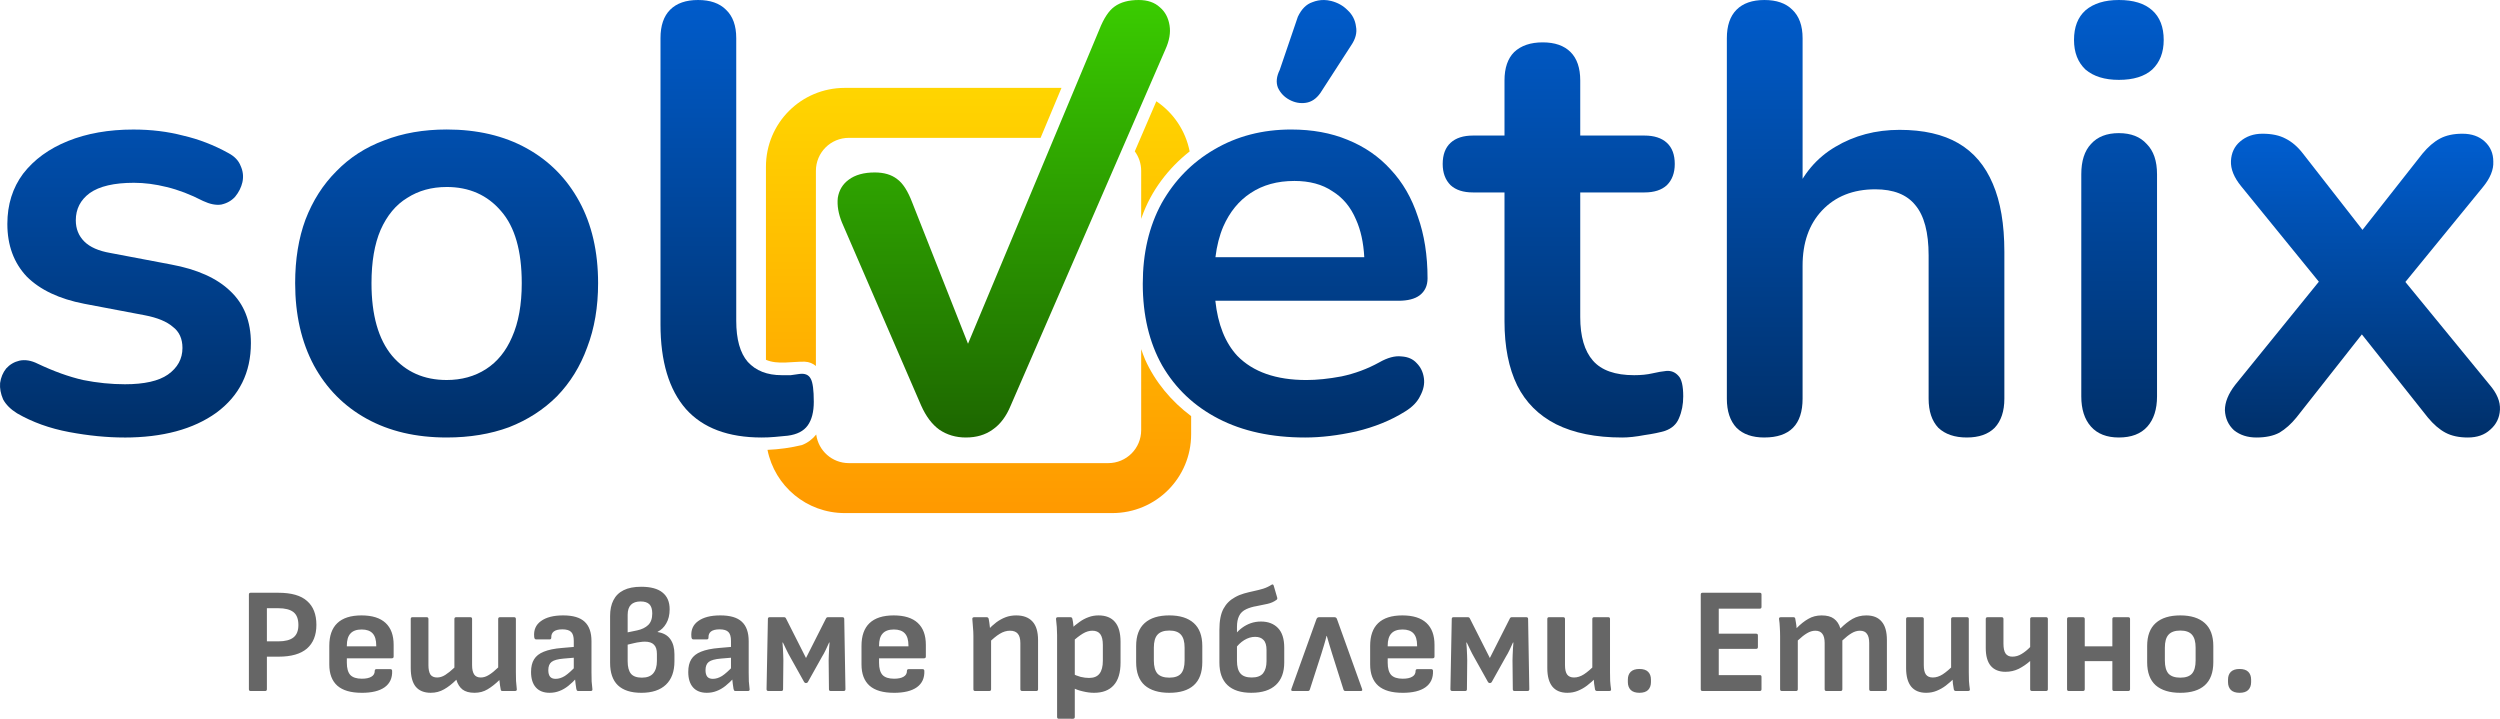
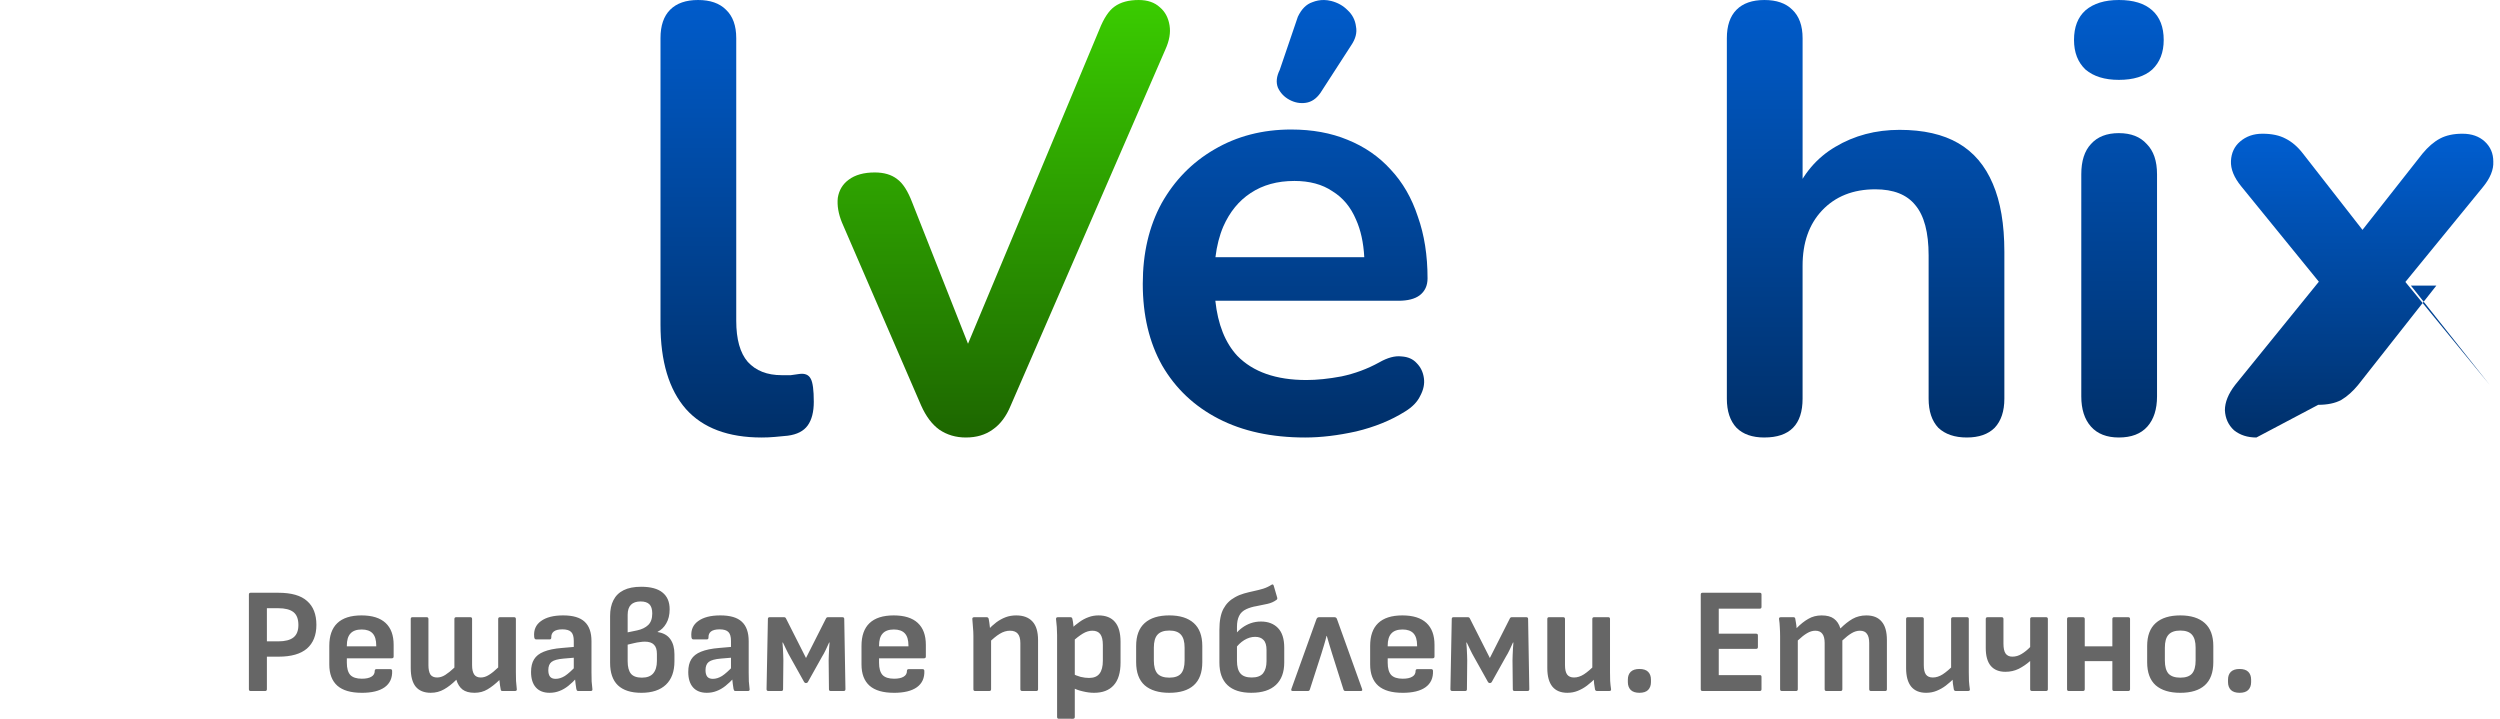
<svg xmlns="http://www.w3.org/2000/svg" xmlns:ns1="http://www.inkscape.org/namespaces/inkscape" xmlns:ns2="http://sodipodi.sourceforge.net/DTD/sodipodi-0.dtd" xmlns:xlink="http://www.w3.org/1999/xlink" width="800" height="230" viewBox="0 0 211.667 60.854" version="1.1" id="svg1" xml:space="preserve" ns1:version="1.4 (86a8ad7, 2024-10-11)" ns2:docname="Solvethix-Logo-with-Slogan-Color.svg" ns1:export-filename="Solvethix-Logo-with-Slogan-Color-Website.png" ns1:export-xdpi="36" ns1:export-ydpi="36">
  <ns2:namedview id="namedview1" pagecolor="#ffffff" bordercolor="#000000" borderopacity="0.25" ns1:showpageshadow="2" ns1:pageopacity="0.0" ns1:pagecheckerboard="0" ns1:deskcolor="#d1d1d1" ns1:document-units="mm" showguides="true" ns1:zoom="1.3281012" ns1:cx="423.537" ns1:cy="107.29604" ns1:window-width="2560" ns1:window-height="1351" ns1:window-x="-9" ns1:window-y="-9" ns1:window-maximized="1" ns1:current-layer="layer1" />
  <defs id="defs1">
    <linearGradient id="linearGradient19" ns1:collect="always">
      <stop style="stop-color:#ff9900;stop-opacity:1;" offset="0" id="stop19" />
      <stop style="stop-color:#ffd500;stop-opacity:1;" offset="1" id="stop20" />
    </linearGradient>
    <linearGradient id="linearGradient93" ns1:collect="always">
      <stop style="stop-color:#002f68;stop-opacity:1;" offset="0" id="stop92" />
      <stop style="stop-color:#0073ff;stop-opacity:1;" offset="1" id="stop93" />
    </linearGradient>
    <linearGradient id="linearGradient91" ns1:collect="always">
      <stop style="stop-color:#002f68;stop-opacity:1;" offset="0" id="stop90" />
      <stop style="stop-color:#005ccc;stop-opacity:1;" offset="1" id="stop91" />
    </linearGradient>
    <linearGradient id="linearGradient87" ns1:collect="always">
      <stop style="stop-color:#002f68;stop-opacity:1;" offset="0" id="stop86" />
      <stop style="stop-color:#005ccc;stop-opacity:1;" offset="1" id="stop87" />
    </linearGradient>
    <linearGradient id="linearGradient85" ns1:collect="always">
      <stop style="stop-color:#002f68;stop-opacity:1;" offset="0" id="stop84" />
      <stop style="stop-color:#005ccc;stop-opacity:1;" offset="1" id="stop85" />
    </linearGradient>
    <linearGradient id="linearGradient83" ns1:collect="always">
      <stop style="stop-color:#002f68;stop-opacity:1;" offset="0" id="stop82" />
      <stop style="stop-color:#005ccc;stop-opacity:1;" offset="1" id="stop83" />
    </linearGradient>
    <linearGradient id="linearGradient81" ns1:collect="always">
      <stop style="stop-color:#002f68;stop-opacity:1;" offset="0" id="stop80" />
      <stop style="stop-color:#005ccc;stop-opacity:1;" offset="1" id="stop81" />
    </linearGradient>
    <linearGradient id="linearGradient79" ns1:collect="always">
      <stop style="stop-color:#002f68;stop-opacity:1" offset="0" id="stop78" />
      <stop style="stop-color:#005ccc;stop-opacity:1;" offset="1" id="stop79" />
    </linearGradient>
    <linearGradient id="linearGradient77" ns1:collect="always">
      <stop style="stop-color:#002f68;stop-opacity:1;" offset="0" id="stop76" />
      <stop style="stop-color:#005ccc;stop-opacity:1;" offset="1" id="stop77" />
    </linearGradient>
    <ns1:path-effect effect="fillet_chamfer" id="path-effect67" is_visible="true" lpeversion="1" nodesatellites_param="F,0,0,1,0,0,0,1 @ F,0,0,1,0,0,0,1 @ F,0,0,1,0,0,0,1" radius="0" unit="px" method="auto" mode="F" chamfer_steps="1" flexible="false" use_knot_distance="true" apply_no_radius="true" apply_with_radius="true" only_selected="false" hide_knots="false" />
    <ns1:path-effect effect="fillet_chamfer" id="path-effect66" is_visible="true" lpeversion="1" nodesatellites_param="F,0,0,1,0,0,0,1 @ F,0,0,1,0,0,0,1 @ F,0,0,1,0,0,0,1" radius="0" unit="px" method="auto" mode="F" chamfer_steps="1" flexible="false" use_knot_distance="true" apply_no_radius="true" apply_with_radius="true" only_selected="false" hide_knots="false" />
    <linearGradient id="linearGradient29" ns1:collect="always">
      <stop style="stop-color:#1d6600;stop-opacity:1;" offset="0" id="stop29" />
      <stop style="stop-color:#3acc00;stop-opacity:1;" offset="1" id="stop30" />
    </linearGradient>
    <linearGradient ns1:collect="always" xlink:href="#linearGradient79" id="linearGradient13" x1="559.999" y1="277.294" x2="559.999" y2="140" gradientUnits="userSpaceOnUse" gradientTransform="matrix(0.273,0,0,0.273,-146.049,41.353)" />
    <linearGradient ns1:collect="always" xlink:href="#linearGradient93" id="linearGradient22" gradientUnits="userSpaceOnUse" gradientTransform="matrix(0.273,0,0,0.273,-146.049,41.609)" x1="559.999" y1="277.294" x2="559.999" y2="140" />
    <linearGradient ns1:collect="always" xlink:href="#linearGradient91" id="linearGradient23" gradientUnits="userSpaceOnUse" gradientTransform="matrix(0.273,0,0,0.273,-146.049,41.763)" x1="559.999" y1="277.294" x2="559.999" y2="140" />
    <linearGradient ns1:collect="always" xlink:href="#linearGradient87" id="linearGradient25" gradientUnits="userSpaceOnUse" gradientTransform="matrix(0.273,0,0,0.274,-146.049,41.246)" x1="559.999" y1="277.294" x2="559.999" y2="140" />
    <linearGradient ns1:collect="always" xlink:href="#linearGradient85" id="linearGradient26" gradientUnits="userSpaceOnUse" gradientTransform="matrix(0.273,0,0,0.273,-146.049,41.353)" x1="559.999" y1="277.294" x2="559.999" y2="140" />
    <linearGradient ns1:collect="always" xlink:href="#linearGradient83" id="linearGradient27" gradientUnits="userSpaceOnUse" gradientTransform="matrix(0.273,0,0,0.274,-146.049,41.144)" x1="559.999" y1="277.294" x2="559.999" y2="140" />
    <linearGradient ns1:collect="always" xlink:href="#linearGradient81" id="linearGradient31" gradientUnits="userSpaceOnUse" gradientTransform="matrix(0.273,0,0,0.273,-146.049,41.353)" x1="559.999" y1="277.294" x2="559.999" y2="140" />
    <linearGradient ns1:collect="always" xlink:href="#linearGradient77" id="linearGradient32" gradientUnits="userSpaceOnUse" gradientTransform="matrix(0.273,0,0,0.273,-146.049,41.353)" x1="559.999" y1="277.294" x2="559.999" y2="140" />
    <pattern id="EMFhbasepattern" patternUnits="userSpaceOnUse" width="6" height="6" x="0" y="0" />
    <ns1:path-effect effect="fillet_chamfer" id="path-effect66-9" is_visible="true" lpeversion="1" nodesatellites_param="F,0,0,1,0,0,0,1 @ F,0,0,1,0,0,0,1 @ F,0,0,1,0,0,0,1" radius="0" unit="px" method="auto" mode="F" chamfer_steps="1" flexible="false" use_knot_distance="true" apply_no_radius="true" apply_with_radius="true" only_selected="false" hide_knots="false" />
    <ns1:path-effect effect="fillet_chamfer" id="path-effect67-6" is_visible="true" lpeversion="1" nodesatellites_param="F,0,0,1,0,0,0,1 @ F,0,0,1,0,0,0,1 @ F,0,0,1,0,0,0,1" radius="0" unit="px" method="auto" mode="F" chamfer_steps="1" flexible="false" use_knot_distance="true" apply_no_radius="true" apply_with_radius="true" only_selected="false" hide_knots="false" />
    <ns1:path-effect effect="fillet_chamfer" id="path-effect66-9-8" is_visible="true" lpeversion="1" nodesatellites_param="F,0,0,1,0,0,0,1 @ F,0,0,1,0,0,0,1 @ F,0,0,1,0,0,0,1" radius="0" unit="px" method="auto" mode="F" chamfer_steps="1" flexible="false" use_knot_distance="true" apply_no_radius="true" apply_with_radius="true" only_selected="false" hide_knots="false" />
    <ns1:path-effect effect="fillet_chamfer" id="path-effect67-6-7" is_visible="true" lpeversion="1" nodesatellites_param="F,0,0,1,0,0,0,1 @ F,0,0,1,0,0,0,1 @ F,0,0,1,0,0,0,1" radius="0" unit="px" method="auto" mode="F" chamfer_steps="1" flexible="false" use_knot_distance="true" apply_no_radius="true" apply_with_radius="true" only_selected="false" hide_knots="false" />
    <ns1:path-effect effect="fillet_chamfer" id="path-effect66-9-8-5" is_visible="true" lpeversion="1" nodesatellites_param="F,0,0,1,0,0,0,1 @ F,0,0,1,0,0,0,1 @ F,0,0,1,0,0,0,1" radius="0" unit="px" method="auto" mode="F" chamfer_steps="1" flexible="false" use_knot_distance="true" apply_no_radius="true" apply_with_radius="true" only_selected="false" hide_knots="false" />
    <ns1:path-effect effect="fillet_chamfer" id="path-effect67-6-7-8" is_visible="true" lpeversion="1" nodesatellites_param="F,0,0,1,0,0,0,1 @ F,0,0,1,0,0,0,1 @ F,0,0,1,0,0,0,1" radius="0" unit="px" method="auto" mode="F" chamfer_steps="1" flexible="false" use_knot_distance="true" apply_no_radius="true" apply_with_radius="true" only_selected="false" hide_knots="false" />
    <pattern id="EMFhbasepattern-3" patternUnits="userSpaceOnUse" width="6" height="6" x="0" y="0" />
    <linearGradient ns1:collect="always" xlink:href="#linearGradient29" id="linearGradient43" gradientUnits="userSpaceOnUse" gradientTransform="matrix(1,0,0,0.999,6.362,79.645)" x1="70.908" y1="37.396" x2="70.908" y2="0.308" />
    <linearGradient ns1:collect="always" xlink:href="#linearGradient19" id="linearGradient20" x1="71.206" y1="123.393" x2="71.206" y2="87.393" gradientUnits="userSpaceOnUse" />
  </defs>
  <g ns1:label="Слой 1" ns1:groupmode="layer" id="layer1" transform="translate(-6.406,-79.952)">
    <g id="g32">
-       <path style="font-weight:bold;font-size:51.298px;line-height:1.2;font-family:Nunito;-inkscape-font-specification:'Nunito Bold';letter-spacing:0px;fill:url(#linearGradient22);stroke-width:0.712;stroke-linejoin:bevel" d="m 197.448,116.994 q -1.129,0 -1.898,-0.615 -0.718,-0.666 -0.769,-1.691 0,-1.025 0.872,-2.152 l 8.31,-10.247 v 3.023 l -7.797,-9.581 q -0.923,-1.127 -0.872,-2.152 0.051,-1.025 0.769,-1.639 0.769,-0.666 1.898,-0.666 1.18,0 1.949,0.41 0.821,0.41 1.488,1.281 l 6.156,7.89 h -2.257 l 6.207,-7.89 q 0.718,-0.871 1.488,-1.281 0.769,-0.41 1.898,-0.41 1.18,0 1.898,0.666 0.718,0.666 0.718,1.691 0.051,1.025 -0.872,2.152 l -7.746,9.478 v -2.869 l 8.31,10.144 q 0.923,1.076 0.872,2.101 -0.051,1.025 -0.821,1.691 -0.718,0.666 -1.898,0.666 -1.129,0 -1.898,-0.41 -0.769,-0.41 -1.488,-1.281 l -6.669,-8.402 h 2.155 l -6.617,8.402 q -0.667,0.82 -1.436,1.281 -0.769,0.41 -1.949,0.41 z" id="path11" />
+       <path style="font-weight:bold;font-size:51.298px;line-height:1.2;font-family:Nunito;-inkscape-font-specification:'Nunito Bold';letter-spacing:0px;fill:url(#linearGradient22);stroke-width:0.712;stroke-linejoin:bevel" d="m 197.448,116.994 q -1.129,0 -1.898,-0.615 -0.718,-0.666 -0.769,-1.691 0,-1.025 0.872,-2.152 l 8.31,-10.247 v 3.023 l -7.797,-9.581 q -0.923,-1.127 -0.872,-2.152 0.051,-1.025 0.769,-1.639 0.769,-0.666 1.898,-0.666 1.18,0 1.949,0.41 0.821,0.41 1.488,1.281 l 6.156,7.89 h -2.257 l 6.207,-7.89 q 0.718,-0.871 1.488,-1.281 0.769,-0.41 1.898,-0.41 1.18,0 1.898,0.666 0.718,0.666 0.718,1.691 0.051,1.025 -0.872,2.152 l -7.746,9.478 v -2.869 l 8.31,10.144 l -6.669,-8.402 h 2.155 l -6.617,8.402 q -0.667,0.82 -1.436,1.281 -0.769,0.41 -1.949,0.41 z" id="path11" />
      <path id="path10" style="font-weight:bold;font-size:51.298px;line-height:1.2;font-family:Nunito;-inkscape-font-specification:'Nunito Bold';letter-spacing:0px;fill:url(#linearGradient23);stroke-width:0.712;stroke-linejoin:bevel" d="m 185.803,79.952 c -1.197,0 -2.138,0.29 -2.822,0.871 -0.65,0.581 -0.975,1.417 -0.975,2.51 0,1.059 0.325,1.896 0.975,2.51 0.684,0.581 1.625,0.871 2.822,0.871 1.231,0 2.172,-0.291 2.822,-0.871 0.65,-0.615 0.975,-1.452 0.975,-2.51 0,-1.093 -0.325,-1.93 -0.975,-2.51 -0.65,-0.581 -1.59,-0.871 -2.822,-0.871 z m 0,11.271 c -1.026,0 -1.812,0.308 -2.36,0.922 -0.547,0.581 -0.821,1.434 -0.821,2.562 v 18.802 c 0,1.093 0.273,1.947 0.821,2.562 0.547,0.615 1.334,0.922 2.36,0.922 1.06,0 1.864,-0.308 2.411,-0.922 0.547,-0.615 0.821,-1.469 0.821,-2.562 V 94.708 c 0,-1.127 -0.29,-1.981 -0.872,-2.562 -0.547,-0.615 -1.334,-0.922 -2.36,-0.922 z" />
      <path style="font-weight:bold;font-size:51.298px;line-height:1.2;font-family:Nunito;-inkscape-font-specification:'Nunito Bold';letter-spacing:0px;fill:url(#linearGradient25);stroke-width:0.713;stroke-linejoin:bevel" d="m 155.794,116.994 q -1.539,0 -2.36,-0.822 -0.821,-0.873 -0.821,-2.466 V 83.189 q 0,-1.593 0.821,-2.415 0.821,-0.822 2.36,-0.822 1.539,0 2.36,0.822 0.872,0.822 0.872,2.415 v 13.306 h -0.718 q 1.129,-2.723 3.488,-4.11 2.411,-1.439 5.438,-1.439 3.027,0 4.976,1.13 1.949,1.13 2.924,3.442 0.975,2.261 0.975,5.754 v 12.433 q 0,1.593 -0.821,2.466 -0.821,0.822 -2.36,0.822 -1.539,0 -2.411,-0.822 -0.821,-0.873 -0.821,-2.466 v -12.125 q 0,-2.928 -1.129,-4.264 -1.077,-1.336 -3.386,-1.336 -2.821,0 -4.514,1.798 -1.642,1.747 -1.642,4.675 v 11.251 q 0,3.288 -3.232,3.288 z" id="path8" />
-       <path style="font-weight:bold;font-size:51.298px;line-height:1.2;font-family:Nunito;-inkscape-font-specification:'Nunito Bold';letter-spacing:0px;fill:url(#linearGradient26);stroke-width:0.712;stroke-linejoin:bevel" d="m 143.739,116.994 q -3.334,0 -5.592,-1.127 -2.206,-1.127 -3.283,-3.279 -1.077,-2.203 -1.077,-5.431 V 96.245 h -2.668 q -1.231,0 -1.898,-0.615 -0.667,-0.666 -0.667,-1.793 0,-1.178 0.667,-1.793 0.667,-0.615 1.898,-0.615 h 2.668 v -4.662 q 0,-1.588 0.821,-2.408 0.872,-0.82 2.411,-0.82 1.539,0 2.36,0.82 0.821,0.82 0.821,2.408 v 4.662 h 5.438 q 1.231,0 1.898,0.615 0.667,0.615 0.667,1.793 0,1.127 -0.667,1.793 -0.667,0.615 -1.898,0.615 h -5.438 v 10.554 q 0,2.459 1.077,3.689 1.077,1.23 3.488,1.23 0.872,0 1.539,-0.154 0.667,-0.154 1.18,-0.205 0.616,-0.051 1.026,0.41 0.41,0.41 0.41,1.742 0,1.025 -0.359,1.844 -0.308,0.768 -1.18,1.076 -0.667,0.205 -1.744,0.359 -1.077,0.205 -1.898,0.205 z" id="path7" />
      <path id="path6" style="font-weight:bold;font-size:51.298px;line-height:1.2;font-family:Nunito;-inkscape-font-specification:'Nunito Bold';letter-spacing:0px;fill:url(#linearGradient27);stroke-width:0.714;stroke-linejoin:bevel" d="m 118.502,79.953 c -0.334,-0.005 -0.661,0.056 -0.982,0.185 -0.513,0.172 -0.923,0.584 -1.231,1.236 l -1.534,4.502 c -0.274,0.549 -0.325,1.048 -0.154,1.494 0.205,0.446 0.53,0.79 0.975,1.03 0.445,0.24 0.906,0.327 1.385,0.258 0.479,-0.069 0.889,-0.343 1.231,-0.824 l 2.611,-4.039 c 0.376,-0.549 0.513,-1.082 0.41,-1.597 -0.068,-0.549 -0.307,-1.013 -0.718,-1.391 -0.376,-0.378 -0.838,-0.636 -1.385,-0.773 -0.205,-0.052 -0.408,-0.078 -0.608,-0.082 z M 115.73,90.917 c -2.428,0 -4.6,0.563 -6.515,1.69 -1.881,1.093 -3.368,2.613 -4.463,4.56 -1.06,1.947 -1.591,4.218 -1.591,6.814 0,2.664 0.547,4.97 1.642,6.916 1.129,1.947 2.719,3.45 4.771,4.509 2.052,1.059 4.497,1.588 7.335,1.588 1.334,0 2.77,-0.171 4.309,-0.512 1.573,-0.376 2.958,-0.939 4.155,-1.691 0.616,-0.376 1.043,-0.82 1.283,-1.332 0.274,-0.512 0.376,-1.008 0.308,-1.486 -0.068,-0.512 -0.274,-0.94 -0.616,-1.281 -0.308,-0.342 -0.735,-0.529 -1.282,-0.563 -0.547,-0.068 -1.18,0.102 -1.898,0.512 -0.992,0.546 -2.052,0.94 -3.181,1.179 -1.094,0.205 -2.086,0.307 -2.975,0.307 -2.565,0 -4.514,-0.683 -5.848,-2.049 -1.031,-1.111 -1.646,-2.67 -1.859,-4.662 h 15.504 c 0.787,0 1.385,-0.154 1.796,-0.461 0.445,-0.342 0.667,-0.82 0.667,-1.435 0,-1.947 -0.273,-3.689 -0.821,-5.226 -0.513,-1.571 -1.282,-2.903 -2.308,-3.996 -0.992,-1.093 -2.206,-1.93 -3.642,-2.51 -1.402,-0.581 -2.992,-0.871 -4.771,-0.871 z m 0.256,4.355 c 1.3,0 2.377,0.29 3.232,0.871 0.889,0.546 1.556,1.349 2.001,2.408 0.398,0.881 0.629,1.941 0.696,3.177 h -12.601 c 0.117,-0.97 0.34,-1.842 0.671,-2.613 0.547,-1.23 1.317,-2.169 2.308,-2.818 1.026,-0.683 2.257,-1.024 3.693,-1.024 z" />
      <path style="font-weight:bold;font-size:51.298px;line-height:1.2;font-family:Nunito;-inkscape-font-specification:'Nunito Bold';letter-spacing:0px;fill:url(#linearGradient31);stroke-width:0.712;stroke-linejoin:bevel" d="m 70.895,116.994 q -4.258,0 -6.412,-2.408 -2.155,-2.459 -2.155,-7.173 V 83.18 q 0,-1.588 0.821,-2.408 0.821,-0.82 2.36,-0.82 1.539,0 2.36,0.82 0.872,0.82 0.872,2.408 v 23.926 q 0,2.357 0.975,3.484 1.026,1.127 2.873,1.127 0.41,0 0.769,0 0.359,-0.051 0.718,-0.102 0.718,-0.102 0.975,0.41 0.256,0.461 0.256,1.947 0,1.281 -0.513,1.998 -0.513,0.717 -1.693,0.871 -0.513,0.051 -1.077,0.102 -0.564,0.051 -1.129,0.051 z" id="path3" />
-       <path id="path1" style="font-weight:bold;font-size:51.298px;line-height:1.2;font-family:Nunito;-inkscape-font-specification:'Nunito Bold';letter-spacing:0px;fill:url(#linearGradient32);stroke-width:0.712;stroke-linejoin:bevel" d="m 44.22,90.916 c -1.949,0 -3.711,0.307 -5.284,0.922 -1.573,0.581 -2.924,1.452 -4.052,2.613 -1.129,1.127 -2.001,2.493 -2.616,4.098 -0.581,1.571 -0.872,3.364 -0.872,5.379 0,2.664 0.53,4.987 1.59,6.968 1.06,1.947 2.548,3.449 4.463,4.508 1.915,1.059 4.173,1.589 6.772,1.589 1.949,0 3.71,-0.291 5.283,-0.871 1.573,-0.615 2.924,-1.485 4.053,-2.613 1.129,-1.161 1.983,-2.545 2.565,-4.15 0.616,-1.605 0.923,-3.416 0.923,-5.431 0,-2.664 -0.53,-4.97 -1.59,-6.916 -1.06,-1.947 -2.548,-3.449 -4.463,-4.508 -1.915,-1.059 -4.172,-1.589 -6.771,-1.589 z m 0,4.867 c 1.915,0 3.454,0.683 4.617,2.049 1.163,1.332 1.744,3.364 1.744,6.097 0,1.81 -0.273,3.33 -0.821,4.56 -0.513,1.195 -1.249,2.1 -2.206,2.715 -0.958,0.615 -2.069,0.922 -3.334,0.922 -1.915,0 -3.454,-0.683 -4.617,-2.049 -1.163,-1.4 -1.744,-3.45 -1.744,-6.148 0,-1.81 0.256,-3.313 0.769,-4.508 0.547,-1.23 1.299,-2.135 2.257,-2.715 0.958,-0.615 2.069,-0.922 3.335,-0.922 z" />
-       <path style="font-weight:bold;font-size:51.298px;line-height:1.2;font-family:Nunito;-inkscape-font-specification:'Nunito Bold';letter-spacing:0px;fill:url(#linearGradient13);stroke-width:0.712;stroke-linejoin:bevel" d="m 16.929,116.994 q -2.206,0 -4.668,-0.461 -2.462,-0.461 -4.412,-1.588 -0.821,-0.512 -1.18,-1.178 -0.308,-0.717 -0.256,-1.383 0.103,-0.717 0.513,-1.23 0.462,-0.512 1.129,-0.666 0.718,-0.154 1.539,0.256 2.052,0.973 3.847,1.383 1.795,0.359 3.54,0.359 2.462,0 3.642,-0.82 1.231,-0.871 1.231,-2.254 0,-1.178 -0.821,-1.793 -0.769,-0.666 -2.36,-0.973 l -5.13,-0.973 q -3.18,-0.615 -4.873,-2.305 -1.642,-1.742 -1.642,-4.457 0,-2.459 1.334,-4.252 1.385,-1.793 3.796,-2.767 2.411,-0.973 5.54,-0.973 2.257,0 4.206,0.512 2.001,0.461 3.847,1.486 0.769,0.41 1.026,1.076 0.308,0.666 0.154,1.383 -0.154,0.666 -0.616,1.23 -0.462,0.512 -1.18,0.666 -0.667,0.102 -1.539,-0.307 -1.59,-0.82 -3.078,-1.178 -1.436,-0.359 -2.77,-0.359 -2.514,0 -3.745,0.871 -1.18,0.871 -1.18,2.305 0,1.076 0.718,1.793 0.718,0.717 2.206,0.973 l 5.13,0.973 q 3.334,0.615 5.027,2.254 1.744,1.639 1.744,4.406 0,3.74 -2.924,5.892 -2.924,2.101 -7.797,2.101 z" id="text1" />
      <g id="g31">
-         <path id="rect19" style="fill:url(#linearGradient20);stroke-width:0.265;stroke-linecap:square" d="M 77.882 87.393 C 74.183 87.393 71.206 90.371 71.206 94.07 L 71.206 110.415 C 72.186 110.844 73.437 110.554 74.487 110.574 C 74.869 110.59 75.182 110.727 75.436 110.939 L 75.436 94.417 C 75.436 92.869 76.681 91.623 78.229 91.623 L 94.459 91.623 C 95.049 90.213 95.638 88.803 96.229 87.393 L 77.882 87.393 z M 104.26 88.526 C 103.653 89.94 103.046 91.354 102.435 92.766 C 102.774 93.228 102.976 93.797 102.976 94.417 L 102.976 98.485 C 102.996 98.428 103.013 98.371 103.034 98.314 C 103.818 96.106 105.261 94.207 107.08 92.772 C 106.734 91.006 105.698 89.494 104.26 88.526 z M 102.976 109.512 L 102.976 116.37 C 102.976 117.918 101.73 119.163 100.183 119.163 L 78.229 119.163 C 76.808 119.163 75.644 118.112 75.463 116.741 C 75.153 117.127 74.756 117.44 74.255 117.633 C 73.308 117.861 72.324 117.999 71.337 118.04 C 71.948 121.1 74.637 123.393 77.882 123.393 L 100.529 123.393 C 104.228 123.393 107.206 120.416 107.206 116.717 L 107.206 115.183 C 105.54 113.937 104.168 112.309 103.307 110.392 C 103.187 110.103 103.079 109.809 102.976 109.512 z " transform="translate(0.05)" />
        <g id="g25" transform="translate(0.05)">
          <g id="g24">
            <path style="font-weight:bold;font-size:51.298px;line-height:1.2;font-family:Nunito;-inkscape-font-specification:'Nunito Bold';letter-spacing:0px;fill:url(#linearGradient43);stroke-width:0.712;stroke-linejoin:bevel" d="m 88.139,116.994 c -0.855,0 -1.607,-0.222 -2.257,-0.666 -0.616,-0.444 -1.129,-1.127 -1.539,-2.049 L 77.648,98.806 c -0.308,-0.751 -0.427,-1.452 -0.359,-2.101 0.103,-0.649 0.41,-1.161 0.923,-1.537 0.547,-0.41 1.282,-0.615 2.206,-0.615 0.787,0 1.419,0.188 1.898,0.564 0.479,0.342 0.906,1.008 1.282,1.998 l 5.463,13.833 H 87.523 L 99.429,82.463 c 0.376,-0.956 0.804,-1.605 1.282,-1.947 0.513,-0.376 1.197,-0.564 2.052,-0.564 0.752,0 1.351,0.205 1.795,0.615 0.445,0.376 0.718,0.888 0.821,1.537 0.103,0.615 -0.017,1.298 -0.359,2.049 l -13.085,30.125 c -0.376,0.922 -0.889,1.605 -1.539,2.049 -0.616,0.444 -1.368,0.666 -2.257,0.666 z" id="path14-3-5" ns2:nodetypes="scccccsccccccscccccs" />
          </g>
        </g>
      </g>
    </g>
    <path d="m 27.619,138.457 q -0.14,0 -0.14,-0.152 v -8.014 q 0,-0.152 0.14,-0.152 h 2.362 q 1.651,0 2.426,0.699 0.787,0.686 0.787,2.019 0,1.308 -0.8,2.007 -0.8,0.686 -2.4,0.686 h -0.991 v 2.756 q 0,0.152 -0.152,0.152 z m 1.384,-4.204 h 0.965 q 0.864,0 1.283,-0.33 0.419,-0.33 0.419,-1.054 0,-0.762 -0.419,-1.092 -0.419,-0.33 -1.295,-0.33 h -0.953 z m 8.026,4.356 q -1.372,0 -2.057,-0.597 -0.686,-0.61 -0.686,-1.803 v -1.575 q 0,-1.27 0.673,-1.918 0.686,-0.66 2.057,-0.66 1.346,0 2.032,0.635 0.686,0.635 0.686,1.854 v 0.991 q 0,0.152 -0.152,0.152 h -3.81 v 0.381 q 0,0.699 0.292,1.029 0.305,0.318 0.978,0.318 0.521,0 0.8,-0.165 0.292,-0.165 0.292,-0.495 0,-0.152 0.152,-0.152 h 1.168 q 0.14,0 0.152,0.14 0.038,0.914 -0.635,1.397 -0.66,0.47 -1.943,0.47 z m -1.257,-3.937 h 2.489 v -0.064 q 0,-0.699 -0.305,-1.029 -0.305,-0.33 -0.927,-0.33 -0.648,0 -0.953,0.343 -0.305,0.33 -0.305,1.029 z m 7.112,3.937 q -0.851,0 -1.283,-0.521 -0.419,-0.521 -0.419,-1.575 v -4.153 q 0,-0.152 0.14,-0.152 h 1.206 q 0.152,0 0.152,0.152 v 3.912 q 0,0.521 0.165,0.787 0.178,0.254 0.572,0.254 0.343,0 0.686,-0.216 0.343,-0.216 0.775,-0.622 v -4.115 q 0,-0.152 0.152,-0.152 h 1.206 q 0.14,0 0.14,0.152 v 3.912 q 0,0.521 0.178,0.787 0.178,0.254 0.559,0.254 0.343,0 0.686,-0.216 0.356,-0.216 0.787,-0.635 v -4.102 q 0,-0.152 0.152,-0.152 h 1.194 q 0.152,0 0.152,0.152 v 4.508 q 0,0.368 0.013,0.737 0.025,0.368 0.064,0.686 0.025,0.165 -0.152,0.165 h -1.067 q -0.127,0 -0.14,-0.114 -0.038,-0.178 -0.064,-0.381 -0.025,-0.216 -0.051,-0.432 -0.508,0.495 -1.003,0.787 -0.483,0.292 -1.105,0.292 -0.648,0 -1.016,-0.279 -0.356,-0.279 -0.521,-0.826 -0.521,0.521 -1.041,0.813 -0.508,0.292 -1.118,0.292 z m 12.484,-0.152 q -0.076,0 -0.114,-0.038 -0.025,-0.051 -0.051,-0.127 -0.025,-0.127 -0.064,-0.432 -0.038,-0.318 -0.064,-0.584 l -0.089,-0.521 v -2.54 q 0,-0.533 -0.216,-0.749 -0.216,-0.229 -0.749,-0.229 -0.965,0 -0.94,0.699 0,0.152 -0.14,0.152 h -1.143 q -0.152,0 -0.165,-0.229 -0.076,-0.851 0.572,-1.321 0.66,-0.483 1.88,-0.483 1.245,0 1.816,0.533 0.584,0.533 0.584,1.651 v 2.642 q 0,0.406 0.013,0.762 0.025,0.356 0.064,0.648 0.025,0.165 -0.14,0.165 z m -2.426,0.152 q -0.762,0 -1.168,-0.457 -0.406,-0.457 -0.406,-1.308 0,-0.66 0.254,-1.067 0.254,-0.419 0.826,-0.648 0.584,-0.241 1.549,-0.318 l 1.181,-0.102 v 0.914 l -1.054,0.089 q -0.737,0.064 -1.016,0.279 -0.279,0.216 -0.279,0.699 0,0.368 0.152,0.559 0.152,0.178 0.47,0.178 0.381,0 0.775,-0.241 0.394,-0.254 0.991,-0.889 l 0.051,1.016 q -0.381,0.419 -0.749,0.711 -0.368,0.292 -0.749,0.432 -0.381,0.152 -0.826,0.152 z m 7.76,0 q -1.308,0 -1.981,-0.635 -0.66,-0.635 -0.66,-1.905 v -3.962 q 0,-0.787 0.279,-1.333 0.279,-0.559 0.864,-0.851 0.584,-0.292 1.486,-0.292 1.206,0 1.803,0.483 0.61,0.483 0.61,1.422 0,0.711 -0.292,1.206 -0.279,0.483 -0.724,0.699 v 0.025 q 0.737,0.114 1.079,0.61 0.343,0.483 0.343,1.27 v 0.597 q 0,1.295 -0.724,1.981 -0.724,0.686 -2.083,0.686 z m 0.051,-1.283 q 0.648,0 0.953,-0.356 0.318,-0.368 0.318,-1.054 v -0.597 q 0,-0.546 -0.254,-0.787 -0.241,-0.254 -0.775,-0.254 -0.178,0 -0.419,0.038 -0.229,0.025 -0.495,0.089 -0.254,0.051 -0.533,0.127 v 1.41 q 0,0.711 0.279,1.054 0.279,0.33 0.927,0.33 z m -1.206,-3.835 0.8,-0.165 q 0.597,-0.127 0.94,-0.457 0.343,-0.33 0.343,-0.978 0,-0.533 -0.241,-0.775 -0.241,-0.241 -0.749,-0.241 -0.533,0 -0.813,0.279 -0.279,0.279 -0.279,0.851 z m 9.131,4.966 q -0.076,0 -0.114,-0.038 -0.025,-0.051 -0.051,-0.127 -0.025,-0.127 -0.064,-0.432 -0.038,-0.318 -0.064,-0.584 l -0.089,-0.521 v -2.54 q 0,-0.533 -0.216,-0.749 -0.216,-0.229 -0.749,-0.229 -0.965,0 -0.94,0.699 0,0.152 -0.14,0.152 h -1.143 q -0.152,0 -0.165,-0.229 -0.076,-0.851 0.572,-1.321 0.66,-0.483 1.88,-0.483 1.245,0 1.816,0.533 0.584,0.533 0.584,1.651 v 2.642 q 0,0.406 0.013,0.762 0.025,0.356 0.064,0.648 0.025,0.165 -0.14,0.165 z m -2.426,0.152 q -0.762,0 -1.168,-0.457 -0.406,-0.457 -0.406,-1.308 0,-0.66 0.254,-1.067 0.254,-0.419 0.826,-0.648 0.584,-0.241 1.549,-0.318 l 1.181,-0.102 v 0.914 l -1.054,0.089 q -0.737,0.064 -1.016,0.279 -0.279,0.216 -0.279,0.699 0,0.368 0.152,0.559 0.152,0.178 0.47,0.178 0.381,0 0.775,-0.241 0.394,-0.254 0.991,-0.889 l 0.051,1.016 q -0.381,0.419 -0.749,0.711 -0.368,0.292 -0.749,0.432 -0.381,0.152 -0.826,0.152 z m 5.207,-0.152 q -0.152,0 -0.152,-0.152 l 0.114,-5.944 q 0,-0.152 0.14,-0.152 h 1.232 q 0.114,0 0.165,0.114 l 1.689,3.34 1.689,-3.34 q 0.051,-0.114 0.165,-0.114 h 1.232 q 0.152,0 0.152,0.152 l 0.102,5.944 q 0,0.152 -0.152,0.152 h -1.105 q -0.14,0 -0.14,-0.152 l -0.025,-2.438 q 0,-0.191 0.013,-0.457 0.013,-0.267 0.025,-0.546 0.025,-0.279 0.038,-0.508 h -0.038 q -0.14,0.318 -0.292,0.635 -0.152,0.318 -0.305,0.559 l -1.206,2.159 q -0.051,0.076 -0.152,0.076 -0.038,0 -0.076,-0.013 -0.038,-0.025 -0.076,-0.064 l -1.206,-2.159 q -0.14,-0.241 -0.292,-0.559 -0.152,-0.318 -0.305,-0.635 h -0.038 q 0.025,0.229 0.038,0.508 0.013,0.279 0.025,0.546 0.013,0.267 0.013,0.457 l -0.025,2.438 q 0,0.152 -0.14,0.152 z m 10.63,0.152 q -1.372,0 -2.057,-0.597 -0.686,-0.61 -0.686,-1.803 v -1.575 q 0,-1.27 0.673,-1.918 0.686,-0.66 2.057,-0.66 1.346,0 2.032,0.635 0.686,0.635 0.686,1.854 v 0.991 q 0,0.152 -0.152,0.152 h -3.81 v 0.381 q 0,0.699 0.292,1.029 0.305,0.318 0.978,0.318 0.521,0 0.8,-0.165 0.292,-0.165 0.292,-0.495 0,-0.152 0.152,-0.152 h 1.168 q 0.14,0 0.152,0.14 0.038,0.914 -0.635,1.397 -0.66,0.47 -1.943,0.47 z m -1.257,-3.937 h 2.489 v -0.064 q 0,-0.699 -0.305,-1.029 -0.305,-0.33 -0.927,-0.33 -0.648,0 -0.953,0.343 -0.305,0.33 -0.305,1.029 z m 12.116,3.785 q -0.152,0 -0.152,-0.152 v -3.912 q 0,-0.533 -0.216,-0.787 -0.216,-0.254 -0.66,-0.254 -0.445,0 -0.876,0.267 -0.419,0.254 -0.965,0.8 l -0.051,-1.105 q 0.368,-0.394 0.737,-0.673 0.381,-0.279 0.787,-0.432 0.406,-0.152 0.889,-0.152 0.914,0 1.384,0.521 0.47,0.508 0.47,1.575 v 4.153 q 0,0.152 -0.152,0.152 z m -3.988,0 q -0.14,0 -0.14,-0.152 v -4.508 q 0,-0.356 -0.038,-0.749 -0.025,-0.394 -0.051,-0.66 -0.025,-0.178 0.152,-0.178 h 1.067 q 0.127,0 0.165,0.14 0.025,0.102 0.051,0.305 0.025,0.191 0.051,0.406 0.025,0.216 0.025,0.381 l 0.076,0.508 v 4.356 q 0,0.152 -0.152,0.152 z m 10.071,0.152 q -0.445,0 -0.965,-0.127 -0.508,-0.114 -0.851,-0.318 l -0.025,-1.194 q 0.33,0.191 0.711,0.292 0.381,0.089 0.711,0.089 0.61,0 0.889,-0.368 0.279,-0.368 0.279,-1.079 v -1.346 q 0,-0.622 -0.216,-0.914 -0.216,-0.292 -0.673,-0.292 -0.394,0 -0.8,0.241 -0.406,0.241 -0.965,0.749 l -0.064,-1.118 q 0.368,-0.356 0.737,-0.61 0.368,-0.267 0.762,-0.406 0.394,-0.152 0.851,-0.152 0.927,0 1.397,0.559 0.47,0.546 0.47,1.689 v 1.74 q 0,1.295 -0.584,1.93 -0.572,0.635 -1.664,0.635 z m -2.985,2.197 q -0.14,0 -0.14,-0.152 v -6.934 q 0,-0.33 -0.025,-0.686 -0.025,-0.356 -0.064,-0.66 -0.013,-0.165 0.152,-0.165 h 1.067 q 0.14,0 0.165,0.14 0.025,0.102 0.051,0.267 0.025,0.152 0.038,0.318 0.013,0.165 0.013,0.267 l 0.102,0.711 v 6.744 q 0,0.152 -0.152,0.152 z m 9.36,-2.197 q -1.346,0 -2.083,-0.635 -0.724,-0.648 -0.724,-1.956 v -1.372 q 0,-1.295 0.724,-1.943 0.724,-0.648 2.083,-0.648 1.346,0 2.07,0.648 0.724,0.648 0.724,1.943 v 1.372 q 0,1.308 -0.724,1.956 -0.711,0.635 -2.07,0.635 z m 0,-1.283 q 0.686,0 0.991,-0.343 0.305,-0.356 0.305,-1.105 v -1.092 q 0,-0.749 -0.305,-1.092 -0.305,-0.356 -0.991,-0.356 -0.686,0 -1.003,0.356 -0.305,0.343 -0.305,1.092 v 1.092 q 0,0.749 0.305,1.105 0.318,0.343 1.003,0.343 z m 6.96,1.283 q -1.346,0 -2.032,-0.648 -0.686,-0.648 -0.686,-1.918 v -2.769 q 0,-1.143 0.343,-1.778 0.343,-0.635 0.978,-0.978 0.356,-0.203 0.762,-0.318 0.406,-0.114 0.826,-0.203 0.419,-0.089 0.8,-0.203 0.394,-0.127 0.699,-0.33 0.14,-0.089 0.191,0.076 l 0.292,1.003 q 0.038,0.127 -0.051,0.191 -0.318,0.241 -0.762,0.343 -0.445,0.102 -0.927,0.191 -0.47,0.076 -0.864,0.254 -0.445,0.203 -0.622,0.584 -0.178,0.368 -0.178,0.914 v 2.883 q 0,0.724 0.292,1.067 0.292,0.343 0.953,0.343 0.673,0 0.965,-0.356 0.292,-0.368 0.292,-1.029 v -0.94 q 0,-0.597 -0.254,-0.851 -0.241,-0.267 -0.711,-0.267 -0.47,0 -0.927,0.279 -0.445,0.279 -0.749,0.724 l 0.013,-1.232 q 0.241,-0.305 0.572,-0.546 0.33,-0.241 0.724,-0.381 0.406,-0.14 0.864,-0.14 0.902,0 1.435,0.546 0.533,0.546 0.533,1.664 v 1.257 q 0,1.245 -0.711,1.905 -0.711,0.66 -2.057,0.66 z m 3.493,-0.152 q -0.178,0 -0.114,-0.178 l 2.121,-5.905 q 0.064,-0.165 0.216,-0.165 h 1.308 q 0.165,0 0.216,0.165 l 2.121,5.905 q 0.064,0.178 -0.102,0.178 h -1.308 q -0.127,0 -0.165,-0.127 l -0.965,-3.048 q -0.114,-0.394 -0.229,-0.749 -0.114,-0.356 -0.216,-0.737 h -0.025 q -0.089,0.381 -0.203,0.749 -0.102,0.356 -0.229,0.749 l -0.978,3.035 q -0.038,0.127 -0.165,0.127 z m 9.296,0.152 q -1.372,0 -2.057,-0.597 -0.686,-0.61 -0.686,-1.803 v -1.575 q 0,-1.27 0.673,-1.918 0.686,-0.66 2.057,-0.66 1.346,0 2.032,0.635 0.686,0.635 0.686,1.854 v 0.991 q 0,0.152 -0.152,0.152 h -3.81 v 0.381 q 0,0.699 0.292,1.029 0.305,0.318 0.978,0.318 0.521,0 0.8,-0.165 0.292,-0.165 0.292,-0.495 0,-0.152 0.152,-0.152 h 1.168 q 0.14,0 0.152,0.14 0.038,0.914 -0.635,1.397 -0.66,0.47 -1.943,0.47 z m -1.257,-3.937 h 2.489 v -0.064 q 0,-0.699 -0.305,-1.029 -0.305,-0.33 -0.927,-0.33 -0.648,0 -0.953,0.343 -0.305,0.33 -0.305,1.029 z m 5.461,3.785 q -0.152,0 -0.152,-0.152 l 0.114,-5.944 q 0,-0.152 0.14,-0.152 h 1.232 q 0.114,0 0.165,0.114 l 1.689,3.34 1.689,-3.34 q 0.051,-0.114 0.165,-0.114 h 1.232 q 0.152,0 0.152,0.152 l 0.102,5.944 q 0,0.152 -0.152,0.152 h -1.105 q -0.14,0 -0.14,-0.152 l -0.025,-2.438 q 0,-0.191 0.013,-0.457 0.013,-0.267 0.025,-0.546 0.025,-0.279 0.038,-0.508 h -0.038 q -0.14,0.318 -0.292,0.635 -0.152,0.318 -0.305,0.559 l -1.206,2.159 q -0.051,0.076 -0.152,0.076 -0.038,0 -0.076,-0.013 -0.038,-0.025 -0.076,-0.064 l -1.206,-2.159 q -0.14,-0.241 -0.292,-0.559 -0.152,-0.318 -0.305,-0.635 h -0.038 q 0.025,0.229 0.038,0.508 0.013,0.279 0.025,0.546 0.013,0.267 0.013,0.457 l -0.025,2.438 q 0,0.152 -0.14,0.152 z m 9.754,0.152 q -0.838,0 -1.27,-0.521 -0.432,-0.533 -0.432,-1.575 v -4.153 q 0,-0.152 0.14,-0.152 h 1.206 q 0.152,0 0.152,0.152 v 3.912 q 0,0.533 0.178,0.787 0.191,0.254 0.584,0.254 0.419,0 0.838,-0.267 0.432,-0.279 0.965,-0.826 l 0.051,1.118 q -0.368,0.368 -0.749,0.66 -0.368,0.279 -0.787,0.445 -0.406,0.165 -0.876,0.165 z m 2.515,-0.152 q -0.152,0 -0.178,-0.14 -0.038,-0.229 -0.076,-0.483 -0.025,-0.254 -0.038,-0.508 l -0.114,-0.648 v -4.318 q 0,-0.152 0.152,-0.152 h 1.206 q 0.14,0 0.14,0.152 v 4.508 q 0,0.368 0.013,0.737 0.025,0.356 0.076,0.699 0.025,0.152 -0.152,0.152 z m 3.581,0.152 q -0.483,0 -0.737,-0.241 -0.241,-0.254 -0.241,-0.66 v -0.216 q 0,-0.419 0.241,-0.66 0.254,-0.241 0.737,-0.241 0.495,0 0.737,0.241 0.241,0.241 0.241,0.66 v 0.216 q 0,0.406 -0.241,0.66 -0.241,0.241 -0.737,0.241 z m 5.334,-0.152 q -0.14,0 -0.14,-0.152 v -8.014 q 0,-0.152 0.14,-0.152 h 4.864 q 0.14,0 0.14,0.152 v 1.041 q 0,0.152 -0.14,0.152 h -3.48 v 2.121 h 3.175 q 0.14,0 0.14,0.152 v 0.978 q 0,0.152 -0.14,0.152 h -3.175 v 2.223 h 3.48 q 0.14,0 0.14,0.152 v 1.041 q 0,0.152 -0.14,0.152 z m 6.718,0 q -0.14,0 -0.14,-0.152 v -4.508 q 0,-0.368 -0.025,-0.737 -0.013,-0.368 -0.064,-0.686 -0.025,-0.165 0.152,-0.165 h 1.067 q 0.127,0 0.152,0.114 0.025,0.178 0.064,0.381 0.038,0.203 0.051,0.432 0.495,-0.508 0.991,-0.787 0.495,-0.292 1.13,-0.292 0.673,0 1.041,0.279 0.381,0.279 0.546,0.826 0.521,-0.521 1.029,-0.813 0.521,-0.292 1.168,-0.292 0.864,0 1.295,0.521 0.445,0.508 0.445,1.562 v 4.166 q 0,0.152 -0.14,0.152 h -1.206 q -0.152,0 -0.152,-0.152 v -3.912 q 0,-0.521 -0.191,-0.775 -0.178,-0.267 -0.597,-0.267 -0.356,0 -0.711,0.216 -0.343,0.203 -0.775,0.61 v 4.128 q 0,0.152 -0.152,0.152 h -1.194 q -0.152,0 -0.152,-0.152 v -3.912 q 0,-0.521 -0.191,-0.775 -0.191,-0.267 -0.597,-0.267 -0.356,0 -0.711,0.216 -0.343,0.203 -0.775,0.61 v 4.128 q 0,0.152 -0.152,0.152 z m 12.23,0.152 q -0.838,0 -1.27,-0.521 -0.432,-0.533 -0.432,-1.575 v -4.153 q 0,-0.152 0.14,-0.152 h 1.206 q 0.152,0 0.152,0.152 v 3.912 q 0,0.533 0.178,0.787 0.191,0.254 0.584,0.254 0.419,0 0.838,-0.267 0.432,-0.279 0.965,-0.826 l 0.051,1.118 q -0.368,0.368 -0.749,0.66 -0.368,0.279 -0.787,0.445 -0.406,0.165 -0.876,0.165 z m 2.515,-0.152 q -0.152,0 -0.178,-0.14 -0.038,-0.229 -0.076,-0.483 -0.025,-0.254 -0.038,-0.508 l -0.114,-0.648 v -4.318 q 0,-0.152 0.152,-0.152 h 1.206 q 0.14,0 0.14,0.152 v 4.508 q 0,0.368 0.013,0.737 0.025,0.356 0.076,0.699 0.025,0.152 -0.152,0.152 z m 6.439,0 q -0.152,0 -0.152,-0.152 v -2.388 q -0.445,0.394 -0.965,0.66 -0.521,0.254 -1.13,0.254 -0.813,0 -1.245,-0.508 -0.419,-0.508 -0.419,-1.499 v -2.464 q 0,-0.152 0.152,-0.152 h 1.194 q 0.152,0 0.152,0.152 v 2.095 q 0,0.559 0.178,0.826 0.191,0.267 0.572,0.267 0.419,0 0.787,-0.229 0.381,-0.229 0.724,-0.584 v -2.375 q 0,-0.152 0.152,-0.152 h 1.194 q 0.152,0 0.152,0.152 v 5.944 q 0,0.152 -0.152,0.152 z m 6.947,0 q -0.14,0 -0.14,-0.152 v -5.944 q 0,-0.152 0.14,-0.152 h 1.206 q 0.152,0 0.152,0.152 v 5.944 q 0,0.152 -0.152,0.152 z m -3.835,0 q -0.14,0 -0.14,-0.152 v -5.944 q 0,-0.152 0.14,-0.152 h 1.206 q 0.152,0 0.152,0.152 v 5.944 q 0,0.152 -0.152,0.152 z m 1.181,-2.527 v -1.257 h 2.794 v 1.257 z m 8.268,2.68 q -1.346,0 -2.083,-0.635 -0.724,-0.648 -0.724,-1.956 v -1.372 q 0,-1.295 0.724,-1.943 0.724,-0.648 2.083,-0.648 1.346,0 2.07,0.648 0.724,0.648 0.724,1.943 v 1.372 q 0,1.308 -0.724,1.956 -0.711,0.635 -2.07,0.635 z m 0,-1.283 q 0.686,0 0.991,-0.343 0.305,-0.356 0.305,-1.105 v -1.092 q 0,-0.749 -0.305,-1.092 -0.305,-0.356 -0.991,-0.356 -0.686,0 -1.003,0.356 -0.305,0.343 -0.305,1.092 v 1.092 q 0,0.749 0.305,1.105 0.318,0.343 1.003,0.343 z m 5.017,1.283 q -0.483,0 -0.737,-0.241 -0.241,-0.254 -0.241,-0.66 v -0.216 q 0,-0.419 0.241,-0.66 0.254,-0.241 0.737,-0.241 0.495,0 0.737,0.241 0.241,0.241 0.241,0.66 v 0.216 q 0,0.406 -0.241,0.66 -0.241,0.241 -0.737,0.241 z" id="text38" style="font-weight:bold;font-size:12.7px;line-height:1.2;font-family:'Sofia Sans';-inkscape-font-specification:'Sofia Sans Bold';text-align:center;letter-spacing:0px;text-anchor:middle;fill:#666666;stroke-width:3.704;stroke-linejoin:bevel" aria-label="Решаваме проблеми. Етично." />
  </g>
</svg>